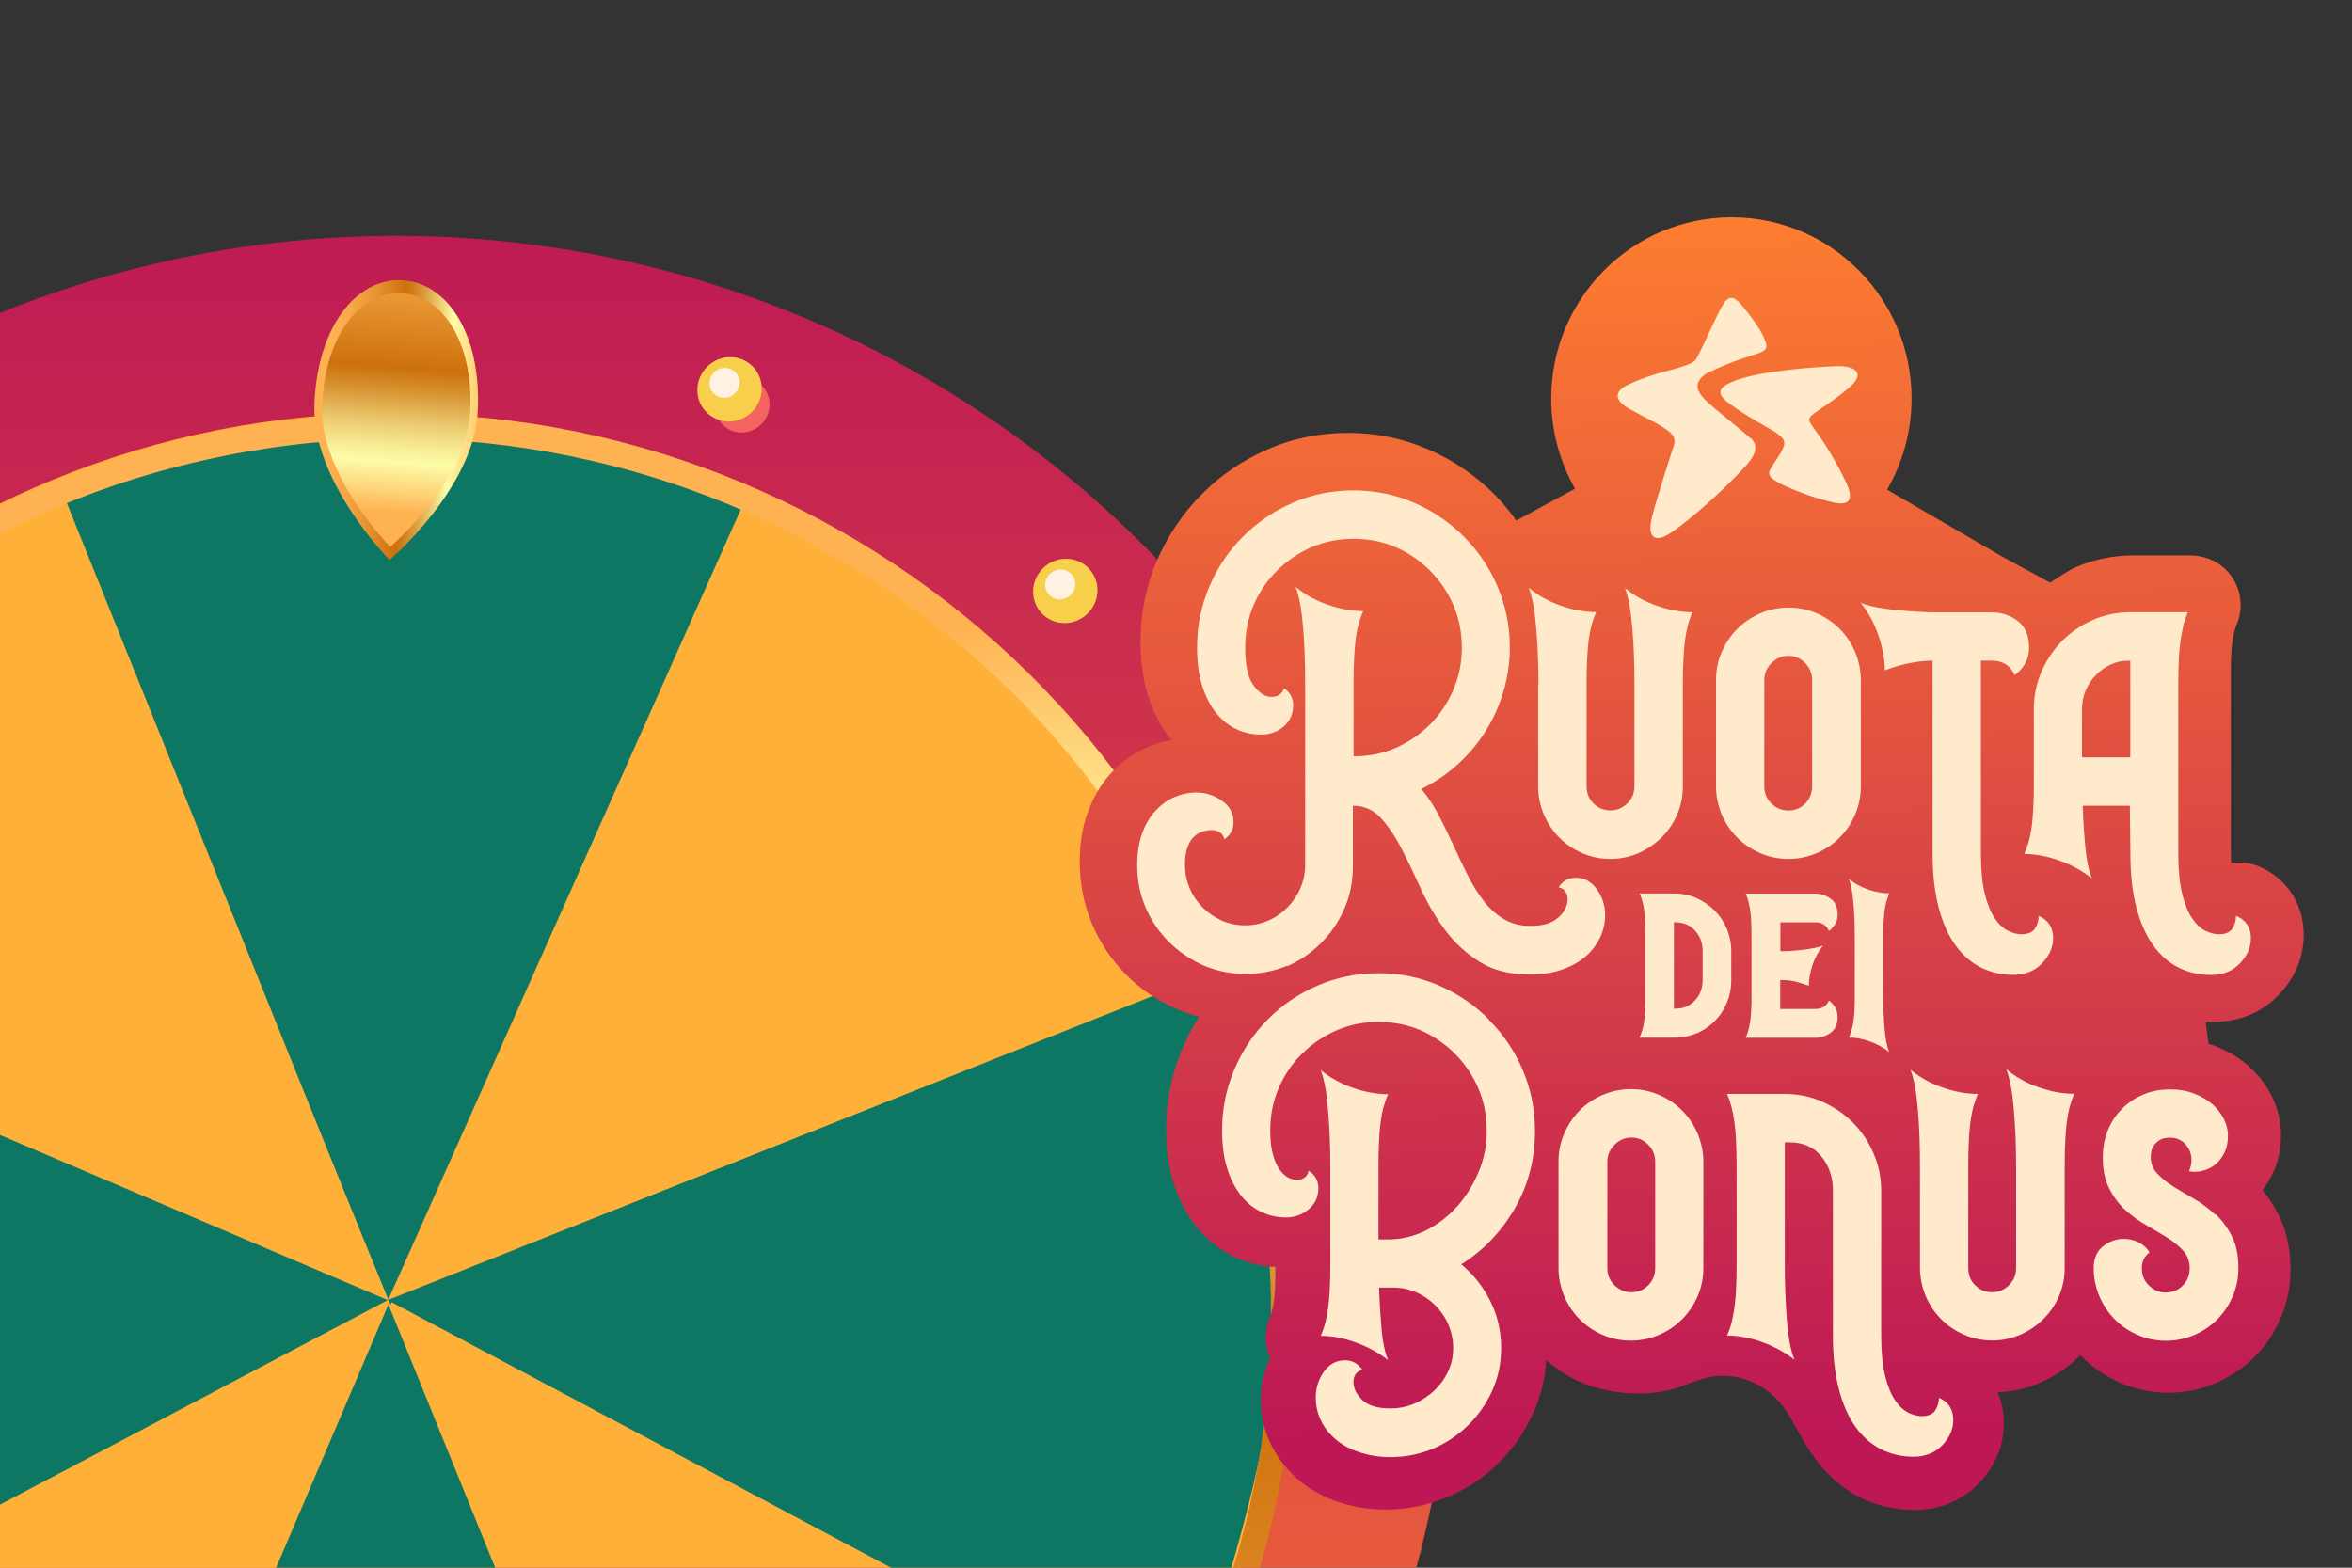
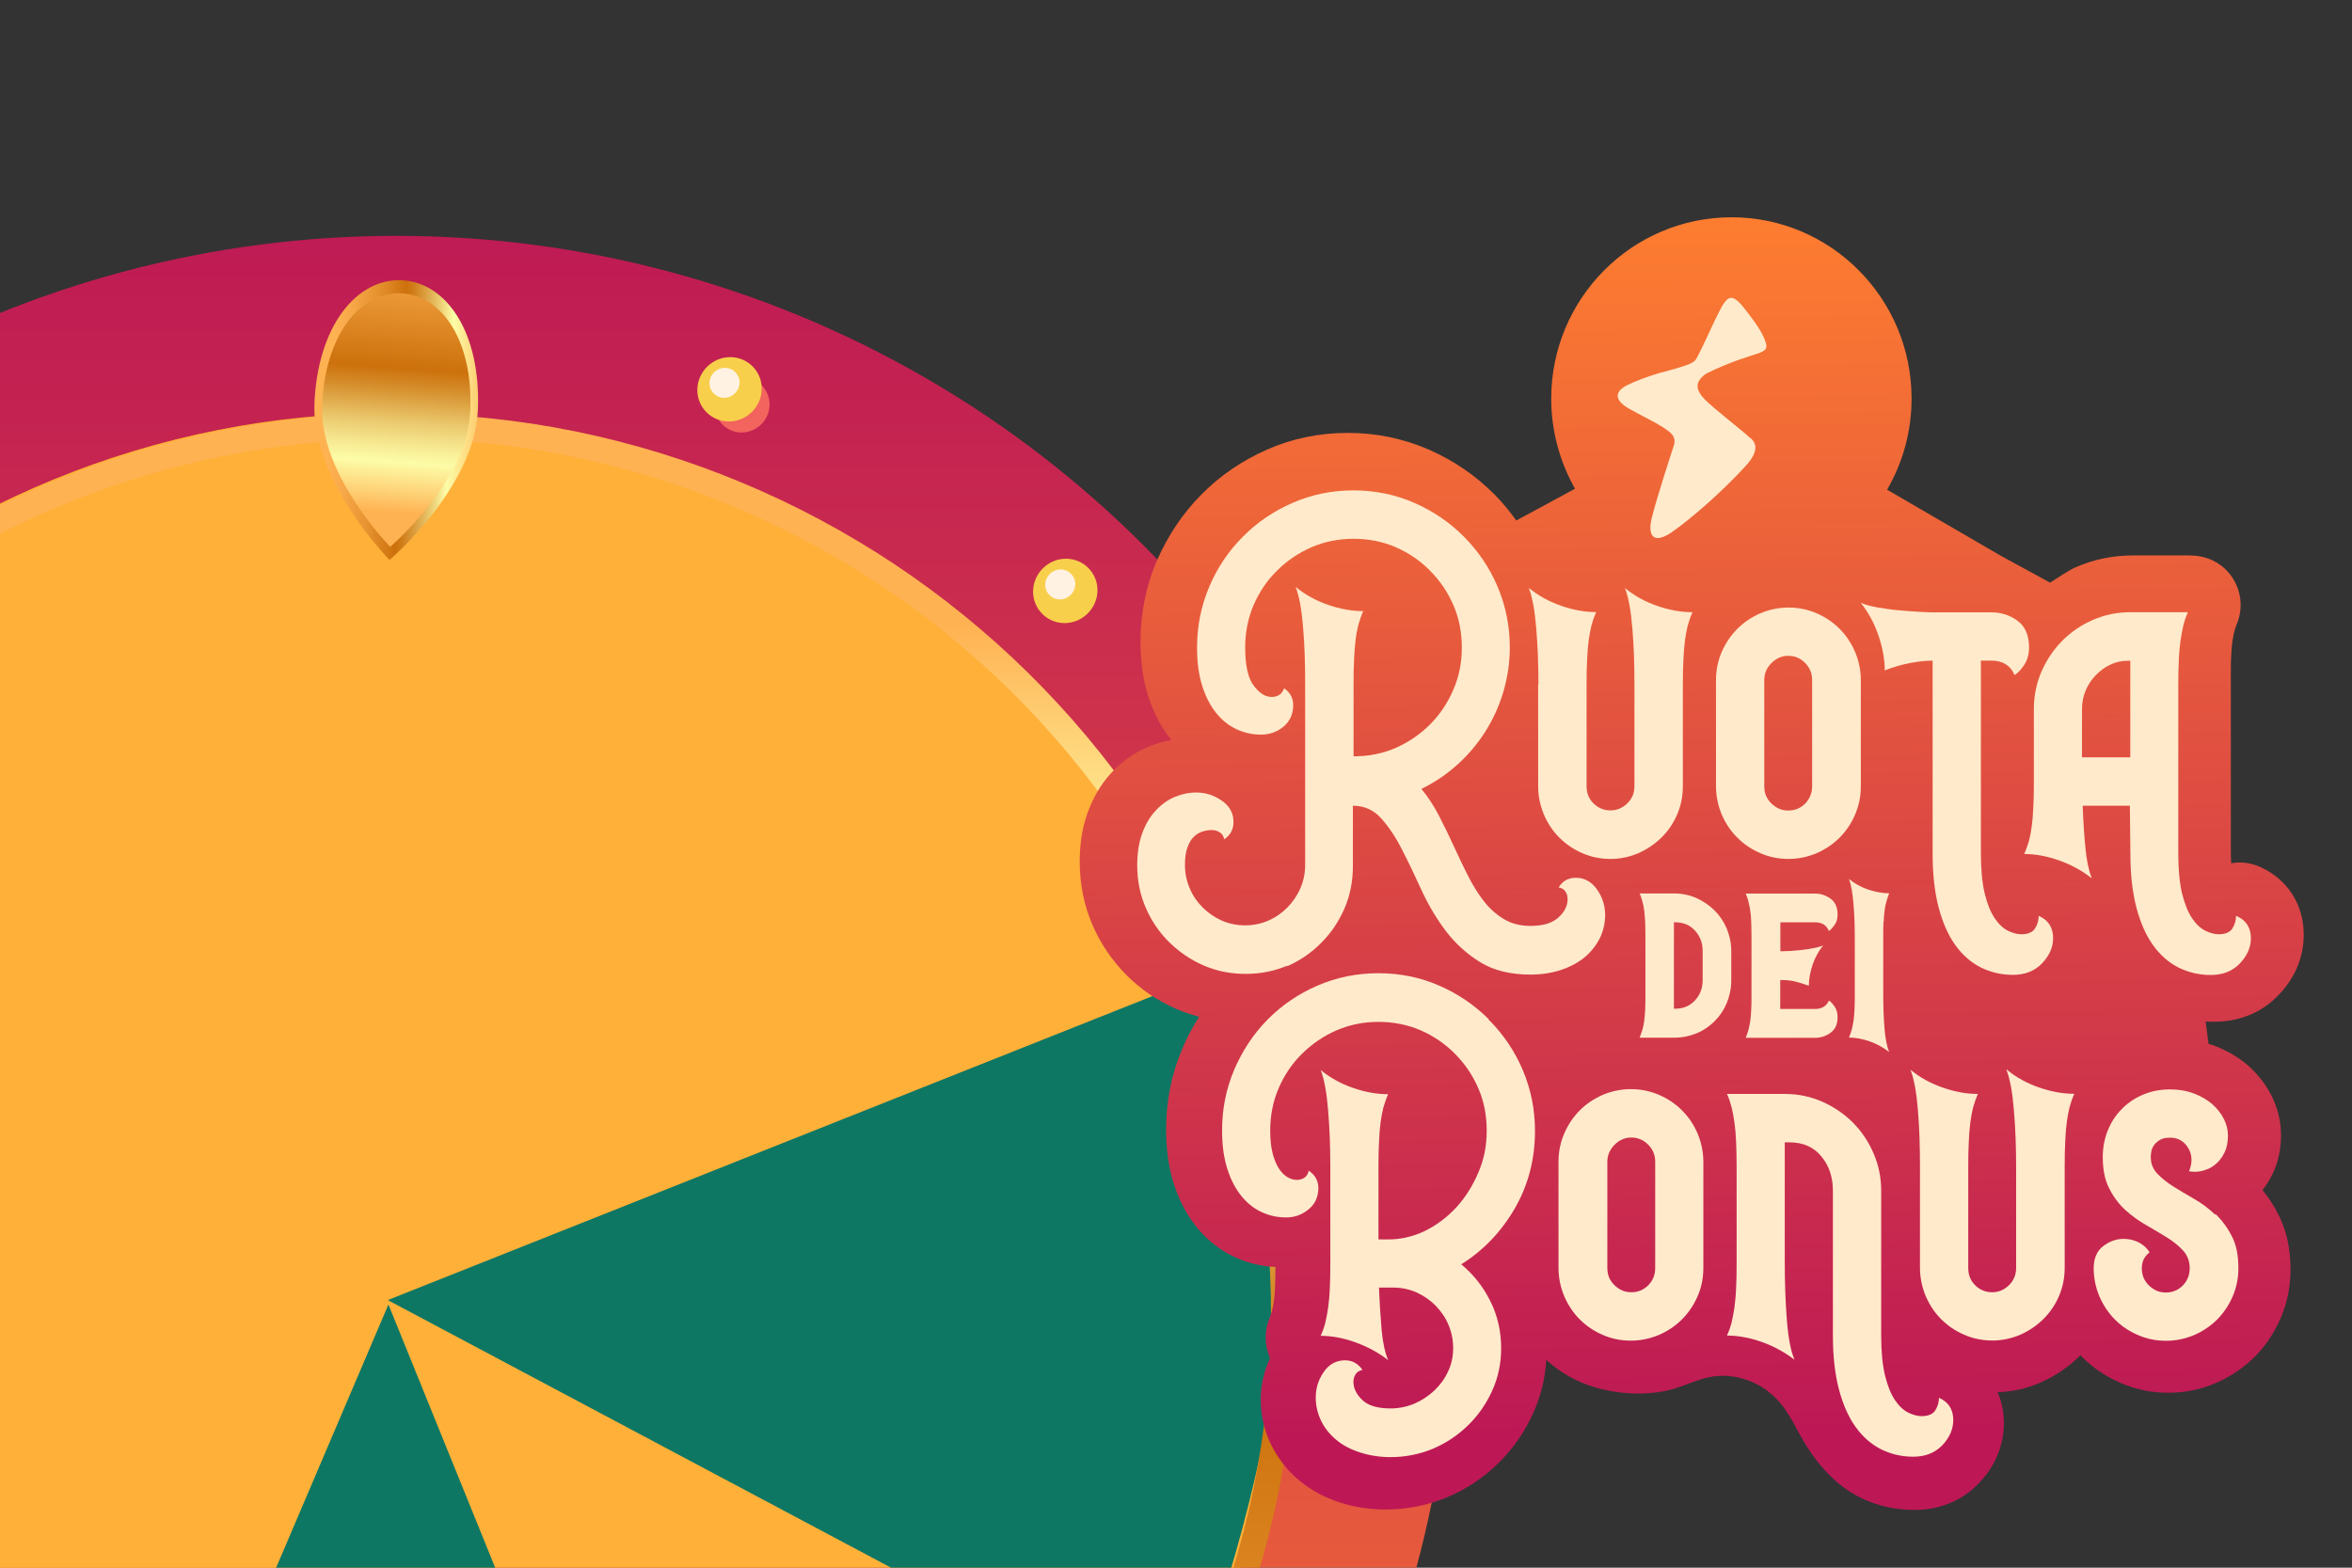
<svg xmlns="http://www.w3.org/2000/svg" xmlns:xlink="http://www.w3.org/1999/xlink" id="Livello_1" viewBox="0 0 171 114">
  <rect x="0" y="0" width="171" height="114" fill="#333333" stroke="none" />
  <defs>
    <clipPath id="clippath">
      <rect y="10.32" width="116.77" height="103.68" fill="none" stroke-width="0" />
    </clipPath>
    <linearGradient id="Sfumatura_senza_nome_2" x1="28.81" y1="13.19" x2="28.81" y2="172.88" gradientUnits="userSpaceOnUse">
      <stop offset="0" stop-color="#bd1855" />
      <stop offset="1" stop-color="#ff802f" />
    </linearGradient>
    <linearGradient id="Sfumatura_senza_nome_7" x1="28.93" y1="82.8" x2="28.69" y2="-46.38" gradientTransform="translate(0 114) scale(1 -1)" gradientUnits="userSpaceOnUse">
      <stop offset=".11" stop-color="#ffb252" />
      <stop offset=".17" stop-color="#fed176" />
      <stop offset=".26" stop-color="#fdfca7" />
      <stop offset=".3" stop-color="#f8ee97" />
      <stop offset=".38" stop-color="#ebc96e" />
      <stop offset=".48" stop-color="#d68f2d" />
      <stop offset=".54" stop-color="#cc710c" />
      <stop offset=".73" stop-color="#e79331" />
      <stop offset=".9" stop-color="#f8a949" />
      <stop offset="1" stop-color="#ffb252" />
    </linearGradient>
    <linearGradient id="Sfumatura_senza_nome_6" x1="35.85" y1="83.15" x2="24.03" y2="83.66" gradientTransform="translate(0 114) scale(1 -1)" gradientUnits="userSpaceOnUse">
      <stop offset="0" stop-color="#ffb252" />
      <stop offset=".27" stop-color="#fdfca7" />
      <stop offset=".36" stop-color="#ebcb70" />
      <stop offset=".46" stop-color="#da9a3a" />
      <stop offset=".53" stop-color="#d07c18" />
      <stop offset=".57" stop-color="#cc710c" />
      <stop offset=".75" stop-color="#e79331" />
      <stop offset=".91" stop-color="#f8a949" />
      <stop offset="1" stop-color="#ffb252" />
    </linearGradient>
    <linearGradient id="Sfumatura_senza_nome_7-2" x1="28.06" y1="74.07" x2="29.82" y2="98.47" xlink:href="#Sfumatura_senza_nome_7" />
    <linearGradient id="Sfumatura_senza_nome_2-2" x1="123.53" y1="9.88" x2="122.29" y2="100.98" gradientTransform="translate(0 114) scale(1 -1)" xlink:href="#Sfumatura_senza_nome_2" />
  </defs>
  <g clip-path="url(#clippath)">
    <circle cx="28.81" cy="93.97" r="76.82" fill="url(#Sfumatura_senza_nome_2)" stroke-width="0" />
    <path d="M41.59,31.43c8.75,1.83,16.71,5.34,23.62,10.13,6.91,4.79,12.77,10.86,17.31,17.8,4.54,6.94,7.75,14.74,9.38,22.99,1.62,8.26,1.66,16.97-.17,25.73s-5.34,16.73-10.13,23.65c-4.79,6.92-10.85,12.78-17.78,17.32-6.93,4.54-14.72,7.76-22.97,9.39-8.25,1.62-16.95,1.66-25.7-.17-8.75-1.83-16.71-5.34-23.62-10.13-6.91-4.79-12.77-10.86-17.31-17.8-4.54-6.94-7.75-14.74-9.38-22.99-1.63-8.26-1.66-16.97.17-25.73,1.83-8.76,5.34-16.73,10.12-23.65,4.79-6.92,10.85-12.78,17.78-17.32,6.93-4.54,14.72-7.76,22.97-9.39,8.25-1.63,16.95-1.66,25.7.17h0Z" fill="#ffb039" stroke-width="0" />
    <path d="M3.05,153.92c6.9,2.92,14.43,4.69,22.34,5.04.4.02.8.04,1.21.05,9.11.23,17.83-1.42,25.78-4.62l-24.14-59.53L3.05,153.92h0Z" fill="#0e7763" stroke-width="0" />
-     <path d="M28.39,94.88l27.37-57.92c-7.2-3.07-16.94-6.22-25.24-6.43-.98-.03-1.96-.03-2.93,0-8.04.15-16.58,1.8-23.65,4.68l24.45,59.68h0Z" fill="#0e7763" stroke-width="0" />
-     <path d="M28.2,94.55l60.38-23.06c-3.33-8.29-8.34-15.74-14.61-21.91-5.67-5.57-12.37-10.1-19.79-13.26l-25.97,58.23h0Z" fill="#ffb039" stroke-width="0" />
    <path d="M85.62,125.09c3.09-7.25,7.05-20.4,7.27-28.76,0-.29,0-.58.01-.87.11-8.76-1.54-17.14-4.62-24.81l-60.09,23.89,57.43,30.54Z" fill="#0e7763" stroke-width="0" />
    <path d="M-31.17,118.59c2.96,7.32,7.23,13.98,12.52,19.68,6.07,6.53,13.49,11.8,21.83,15.35l25.1-59.07-59.45,24.04Z" fill="#ffb039" stroke-width="0" />
    <path d="M4.17,34.87c-8.21,3.34-15.59,8.34-21.71,14.6-5.58,5.71-10.1,12.46-13.26,19.94l59,25.13L4.17,34.87Z" fill="#ffb039" stroke-width="0" />
-     <path d="M-35.84,93.64c-.11,8.81,3.44,23.53,6.55,31.23l57.48-30.33h0s-59-25.13-59-25.13c-3.04,7.2-4.81,15.08-5.03,23.36" fill="#0e7763" stroke-width="0" />
    <path d="M41.61,31.44s-.02,0-.02,0c0,0,0,0-.01,0h.04s0,0,0,0Z" fill="#e70507" stroke-width="0" />
    <path d="M65.21,41.57s0,0,0,0c0,0,0,0,0,0h.01Z" fill="#e70507" stroke-width="0" />
    <path d="M83.32,131.76c4.63-6.98,7.93-14.85,9.62-23.18,1.69-8.34,1.78-17.14,0-26-1.79-8.86-5.29-16.94-10.09-23.96-4.8-7.02-10.89-12.99-17.86-17.62-6.98-4.63-14.83-7.93-23.16-9.63-8.33-1.69-17.12-1.78-25.98,0-8.85,1.79-16.93,5.3-23.94,10.1-7.02,4.8-12.98,10.9-17.6,17.88-4.63,6.98-7.93,14.85-9.62,23.18-1.69,8.34-1.78,17.14,0,26,1.79,8.86,5.29,16.94,10.09,23.96,4.8,7.02,10.89,12.99,17.86,17.62,6.97,4.63,14.83,7.94,23.16,9.63,8.33,1.7,17.12,1.78,25.98,0,8.85-1.79,16.92-5.29,23.94-10.09,7.02-4.8,12.98-10.9,17.6-17.88h0ZM41.41,157.93c-8.6,1.74-17.15,1.66-25.25,0-8.09-1.65-15.73-4.86-22.51-9.36-6.78-4.5-12.7-10.3-17.36-17.12-4.66-6.83-8.06-14.68-9.8-23.29-1.74-8.61-1.65-17.17,0-25.27,1.65-8.1,4.85-15.75,9.35-22.53,4.5-6.79,10.29-12.71,17.11-17.38,6.82-4.67,14.66-8.07,23.27-9.81,8.6-1.74,17.15-1.66,25.25,0,8.09,1.65,15.73,4.86,22.51,9.36,6.78,4.5,12.7,10.3,17.36,17.13,4.66,6.83,8.06,14.68,9.8,23.29,1.74,8.61,1.65,17.17,0,25.27-1.65,8.1-4.85,15.75-9.35,22.53-4.5,6.78-10.29,12.71-17.11,17.38-6.82,4.67-14.66,8.07-23.27,9.81h0Z" fill="url(#Sfumatura_senza_nome_7)" stroke-width="0" />
    <path d="M96.4,87.47c-.02,1.1.85,2,1.95,2s2.02-.89,2.04-2-.85-2-1.95-2-2.02.89-2.04,2Z" fill="#f3645e" stroke-width="0" />
-     <path d="M95.14,86.33c-.03,1.29,1,2.34,2.29,2.34s2.36-1.05,2.39-2.34c.03-1.29-1-2.34-2.29-2.34s-2.36,1.05-2.39,2.34Z" fill="#f8cf4b" stroke-width="0" />
    <path d="M96.02,85.86c-.01.6.47,1.09,1.07,1.09s1.1-.49,1.12-1.09c.01-.6-.47-1.09-1.07-1.09s-1.1.49-1.12,1.09Z" fill="#fff2e3" stroke-width="0" />
    <path d="M75.11,42.97c-.03,1.29,1,2.34,2.29,2.34s2.36-1.05,2.39-2.34c.03-1.29-1-2.34-2.29-2.34s-2.36,1.05-2.39,2.34Z" fill="#f8cf4b" stroke-width="0" />
    <path d="M75.99,42.5c-.01.6.47,1.09,1.07,1.09s1.1-.49,1.12-1.09c.01-.6-.47-1.09-1.07-1.09s-1.1.49-1.12,1.09Z" fill="#fff2e3" stroke-width="0" />
    <path d="M51.96,29.45c-.02,1.1.85,2,1.95,2s2.02-.89,2.04-2c.02-1.1-.85-2-1.95-2s-2.02.89-2.04,2Z" fill="#f3645e" stroke-width="0" />
    <path d="M50.7,28.31c-.03,1.29,1,2.34,2.29,2.34s2.36-1.05,2.39-2.34c.03-1.29-1-2.34-2.29-2.34s-2.36,1.05-2.39,2.34Z" fill="#f8cf4b" stroke-width="0" />
    <path d="M51.58,27.84c-.01.6.47,1.09,1.07,1.09s1.1-.49,1.12-1.09c.01-.6-.47-1.09-1.07-1.09s-1.1.49-1.12,1.09Z" fill="#fff2e3" stroke-width="0" />
    <path d="M22.86,29.33c.24-5.62,3.06-9.09,6.34-8.95,3.28.14,5.79,3.85,5.54,9.47-.24,5.62-6.42,10.87-6.42,10.87,0,0-5.7-5.77-5.46-11.38Z" fill="url(#Sfumatura_senza_nome_6)" stroke-width="0" />
    <path d="M23.42,29.44c.22-5.09,2.77-8.24,5.75-8.11,2.98.13,5.25,3.49,5.02,8.58-.22,5.09-5.82,9.85-5.82,9.85,0,0-5.17-5.23-4.95-10.32Z" fill="url(#Sfumatura_senza_nome_7-2)" stroke-width="0" />
  </g>
  <path d="M128.52,101.17c.31.23.59.49.85.78.76.88,1.23,1.97,1.83,2.97.97,1.62,2.34,3.14,4.05,3.98,1.21.6,2.53.9,3.93.9,1.84,0,3.46-.66,4.68-1.93,1.2-1.24,1.83-2.75,1.83-4.4,0-.8-.16-1.55-.46-2.23,1.12-.04,2.2-.28,3.2-.74,1.02-.46,1.94-1.08,2.73-1.85.04-.04.06-.07.1-.1.04.04.07.07.1.11.79.79,1.72,1.43,2.79,1.89,1.1.49,2.28.73,3.5.73s2.41-.25,3.5-.73c1.06-.47,1.99-1.1,2.78-1.89.79-.79,1.42-1.74,1.88-2.8.48-1.1.72-2.3.72-3.52,0-1.52-.29-2.87-.87-4-.33-.66-.72-1.25-1.17-1.8l.02-.02c.27-.34.5-.72.7-1.13.42-.83.63-1.8.63-2.86,0-.97-.23-1.91-.68-2.83-.41-.82-.98-1.56-1.7-2.2-.68-.6-1.5-1.08-2.43-1.44-.15-.06-.3-.11-.46-.15l-.21-1.63c.2.02.4.02.61.02,1.84,0,3.47-.66,4.68-1.93,1.2-1.24,1.84-2.75,1.84-4.4,0-2.23-1.21-4.07-3.22-4.95-.66-.28-1.36-.37-2.05-.24-.02-.27-.03-.6-.03-1v-12.46c0-.66,0-1.22.03-1.69.02-.39.05-.74.09-1.02.04-.28.09-.53.15-.75.04-.14.09-.29.15-.44.59-1.37.28-2.99-.84-4.05-.69-.66-1.62-.98-2.57-.98h-4.13c-1.46,0-2.86.29-4.18.87-.53.24-1.35.8-1.84,1.11l-3.61-1.97-8.24-4.79c1.13-1.95,1.78-4.21,1.78-6.63,0-7.27-5.86-13.18-13.09-13.18s-13.11,5.91-13.11,13.19c0,2.38.64,4.62,1.73,6.55l-4.27,2.31c-.48-.68-1.02-1.32-1.6-1.91-1.37-1.37-2.97-2.47-4.77-3.25-1.84-.8-3.81-1.21-5.87-1.21s-4.04.4-5.87,1.21c-1.8.79-3.41,1.88-4.77,3.26-1.37,1.37-2.45,3-3.24,4.8-.8,1.85-1.2,3.84-1.2,5.91,0,1.43.18,2.73.53,3.87.38,1.22.93,2.29,1.63,3.17.04.04.06.08.1.12-.61.1-1.22.28-1.8.53-.98.43-1.86,1.06-2.61,1.88-.74.81-1.31,1.79-1.71,2.91-.38,1.05-.56,2.24-.56,3.53,0,1.61.31,3.14.91,4.55.59,1.37,1.42,2.61,2.47,3.67,1.05,1.06,2.29,1.89,3.67,2.49.53.23,1.08.41,1.63.56-.46.72-.86,1.47-1.2,2.27-.8,1.85-1.2,3.84-1.2,5.91,0,1.43.18,2.73.53,3.87.38,1.22.93,2.29,1.63,3.17.77.97,1.7,1.72,2.78,2.23.95.45,1.96.7,3.01.74,0,.57-.02,1.08-.03,1.5-.02.4-.05.74-.09,1.02-.04.28-.09.52-.14.71-.04.15-.1.31-.16.47-.4.94-.38,2.01.03,2.94-.45.94-.68,1.96-.68,3.01,0,1.19.27,2.32.8,3.37.5.97,1.17,1.82,2.03,2.53.81.67,1.79,1.21,2.9,1.57,1.04.34,2.16.52,3.34.52,1.58,0,3.11-.31,4.53-.91,1.39-.59,2.63-1.43,3.7-2.48,1.05-1.04,1.9-2.26,2.51-3.62.55-1.21.87-2.51.95-3.87.72.66,1.55,1.2,2.48,1.61,1.9.83,4.45,1.08,6.47.58,1-.24,1.92-.74,2.93-.94,1.45-.29,3,.11,4.19.99h0s0,0,0,0ZM110,62.46s-.03-.04-.04-.07c.02.02.03.04.04.06v.02h0Z" fill="url(#Sfumatura_senza_nome_2-2)" stroke-width="0" />
-   <path d="M126.2,27.67c-1.1.38-1.6.84-.51,1.65,1.47,1.08,3.1,1.9,3.44,2.15.6.44.78.64.38,1.38-.07.13-.38.61-.49.78-.4.64-.77.9.34,1.5.63.34,2.36,1.06,3.95,1.41,1.24.28,1.43-.31.93-1.41-.71-1.53-1.62-2.96-2.19-3.74-.67-.93-.76-.92.23-1.6.83-.56,1.43-.99,2.1-1.55,1.29-1.05.56-1.67-.89-1.61-1.61.06-5.26.31-7.3,1.03Z" fill="#ffeacb" stroke-width="0" />
  <path d="M127.24,31.85c-.57-.55-2.61-2.11-3.27-2.78-.2-.21-.57-.6-.55-1.03.01-.45.54-.84.76-.94,1.73-.83,3.01-1.19,3.55-1.37.85-.28.81-.5.47-1.27-.25-.55-.68-1.12-1.07-1.64-1.16-1.56-1.46-1.48-2.13-.18-.45.87-1.13,2.44-1.57,3.27-.16.3-.2.36-.52.52-.47.23-1.61.52-2.35.72-.88.26-1.74.6-2.24.85-.81.4-1.13,1.02.17,1.75,1.13.63,2.36,1.18,2.97,1.73.27.25.35.56.23.93-.15.45-1.21,3.71-1.59,5.21-.37,1.47.21,1.94,1.46,1.07,1.48-1.03,3.71-3.01,5.25-4.69,1.05-1.09.94-1.73.47-2.14h-.01Z" fill="#ffeacb" stroke-width="0" />
  <path d="M93.55,70.28c.94-.41,1.78-.98,2.5-1.71.72-.72,1.29-1.56,1.7-2.51.41-.95.61-1.97.61-3.08v-4.39c.81,0,1.5.3,2.05.91.55.61,1.06,1.37,1.52,2.28.47.91.94,1.89,1.42,2.95.48,1.05,1.07,2.04,1.75,2.95.69.91,1.52,1.67,2.5,2.28.98.61,2.21.91,3.68.91.81,0,1.56-.12,2.22-.34.66-.22,1.23-.53,1.7-.91.47-.39.83-.85,1.1-1.37.26-.53.4-1.1.4-1.71,0-.68-.2-1.3-.59-1.86-.4-.56-.91-.85-1.53-.85-.56,0-.98.23-1.26.7.23.04.4.15.5.31.11.17.15.35.15.56,0,.47-.22.91-.67,1.32-.45.41-1.12.61-2.03.61-.75,0-1.4-.17-1.94-.5-.55-.33-1.03-.76-1.45-1.3-.42-.54-.8-1.15-1.15-1.84-.35-.69-.69-1.41-1.03-2.15-.34-.74-.69-1.47-1.07-2.2-.37-.72-.8-1.39-1.29-1.97.96-.47,1.82-1.05,2.61-1.76.78-.7,1.45-1.49,2.02-2.38.56-.88,1-1.83,1.32-2.89.31-1.04.48-2.13.48-3.25,0-1.57-.3-3.04-.89-4.43-.59-1.39-1.42-2.6-2.45-3.64-1.04-1.04-2.24-1.86-3.62-2.46-1.38-.6-2.84-.9-4.41-.9s-3.03.3-4.41.9c-1.38.6-2.59,1.42-3.62,2.46-1.04,1.04-1.86,2.25-2.45,3.64-.59,1.39-.89,2.86-.89,4.43,0,1.05.12,1.97.37,2.76.24.78.58,1.44,1,1.97.42.53.91.93,1.48,1.2s1.17.4,1.8.4,1.18-.2,1.64-.58c.46-.39.7-.91.7-1.56,0-.52-.22-.93-.66-1.23-.15.42-.45.63-.91.63s-.87-.26-1.29-.81c-.42-.54-.63-1.46-.63-2.78,0-1.1.2-2.13.61-3.08.41-.95.97-1.79,1.7-2.51.72-.72,1.56-1.29,2.52-1.71.96-.41,1.97-.61,3.05-.61s2.11.2,3.06.61c.94.41,1.78.98,2.5,1.71.72.72,1.29,1.56,1.7,2.51.41.95.61,1.97.61,3.08s-.2,2.1-.61,3.05c-.41.96-.97,1.81-1.7,2.54-.73.73-1.56,1.29-2.5,1.71-.94.41-1.97.61-3.06.61v-5.28c0-.7.01-1.32.04-1.83.02-.52.06-.97.11-1.37.04-.39.12-.76.2-1.09.1-.33.2-.65.35-.99-.81,0-1.67-.15-2.56-.46-.88-.3-1.67-.74-2.35-1.3.26.68.44,1.67.54,2.95.11,1.29.15,2.65.15,4.08v13.18c0,.61-.12,1.18-.35,1.71-.23.53-.55.99-.94,1.39-.4.4-.85.72-1.38.95-.52.23-1.1.35-1.7.35s-1.17-.12-1.7-.35c-.52-.23-.99-.56-1.38-.95-.4-.4-.72-.86-.94-1.39-.23-.53-.35-1.1-.35-1.71,0-.52.06-.94.18-1.26.12-.33.26-.59.46-.77.18-.19.39-.31.63-.39.23-.07.46-.11.67-.11s.4.05.58.16c.18.11.28.27.34.51.45-.3.67-.72.67-1.26,0-.63-.28-1.15-.84-1.54-.56-.39-1.18-.6-1.86-.6-.56,0-1.1.12-1.61.34-.51.22-.97.56-1.38,1.01-.41.45-.73,1-.96,1.65-.23.65-.35,1.42-.35,2.28,0,1.1.2,2.13.61,3.08.41.95.97,1.79,1.7,2.51.73.72,1.56,1.29,2.52,1.71.96.41,1.97.61,3.05.61s2.11-.2,3.06-.61l-.04.04-.02.02Z" fill="#ffeacb" stroke-width="0" />
  <path d="M111.83,49.8v7.38c0,.72.15,1.41.42,2.06.28.65.65,1.2,1.12,1.67.47.47,1.02.85,1.67,1.13.64.28,1.32.42,2.05.42s1.4-.15,2.03-.42c.63-.28,1.18-.65,1.67-1.13.48-.47.86-1.02,1.14-1.67.28-.64.42-1.33.42-2.06v-7.38c0-.7.01-1.32.04-1.83.02-.52.06-.97.11-1.37.05-.39.12-.76.2-1.09.09-.33.2-.65.35-.99-.81,0-1.67-.15-2.56-.46-.88-.3-1.67-.74-2.35-1.3.26.68.44,1.67.54,2.95.11,1.29.15,2.65.15,4.08v7.38c0,.5-.17.91-.52,1.25-.35.34-.76.51-1.22.51-.49,0-.91-.18-1.24-.51-.34-.34-.5-.75-.5-1.25v-7.38c0-.7.01-1.32.04-1.83.02-.52.06-.97.11-1.37.05-.39.12-.76.2-1.09.09-.33.2-.65.35-.99-.82,0-1.67-.15-2.55-.46-.88-.3-1.67-.74-2.35-1.3.26.68.44,1.67.54,2.95.11,1.29.16,2.65.16,4.08h-.02s-.01.01-.01.01Z" fill="#ffeacb" stroke-width="0" />
  <path d="M126.31,60.91c.46.47,1.02.85,1.67,1.13.64.28,1.32.42,2.05.42s1.41-.15,2.05-.42c.64-.28,1.19-.65,1.67-1.13.47-.48.84-1.02,1.12-1.67.28-.65.42-1.33.42-2.06v-7.73c0-.72-.15-1.41-.42-2.05-.28-.64-.65-1.2-1.12-1.67-.47-.47-1.02-.85-1.67-1.13-.64-.28-1.32-.42-2.05-.42s-1.41.15-2.05.42c-.64.28-1.19.65-1.67,1.13-.48.48-.84,1.02-1.13,1.67-.28.64-.42,1.33-.42,2.05v7.73c0,.72.15,1.41.42,2.06.28.64.65,1.2,1.13,1.67ZM128.27,49.45c0-.47.17-.88.52-1.23.35-.35.76-.53,1.22-.53.49,0,.9.18,1.24.53.34.35.5.76.5,1.23v7.73c0,.5-.18.91-.5,1.25-.34.34-.75.51-1.24.51s-.87-.18-1.22-.51c-.35-.34-.52-.75-.52-1.25v-7.73Z" fill="#ffeacb" stroke-width="0" />
  <path d="M137.02,48.75c.68-.26,1.32-.44,1.92-.55.61-.11,1.13-.16,1.57-.16v14.06c0,1.5.15,2.8.44,3.9.29,1.1.7,2.02,1.22,2.74.52.72,1.14,1.26,1.86,1.62.72.35,1.48.53,2.33.53s1.56-.27,2.1-.83c.53-.56.81-1.16.81-1.84,0-.77-.35-1.32-1.05-1.62,0,.35-.1.66-.28.94-.18.26-.51.4-.98.4-.3,0-.63-.09-.98-.26-.35-.18-.67-.48-.96-.91-.29-.43-.53-1.02-.72-1.78-.18-.75-.28-1.71-.28-2.89v-14.06h.77c.81,0,1.38.35,1.68,1.05.23-.15.47-.39.7-.74.23-.35.35-.77.35-1.26,0-.89-.28-1.54-.84-1.95-.56-.41-1.19-.61-1.89-.61h-4.27c-.2,0-.54-.01-1-.04s-.94-.06-1.45-.11c-.51-.04-1.03-.12-1.53-.2-.51-.1-.94-.2-1.26-.35.56.7.99,1.49,1.29,2.38.3.88.46,1.73.46,2.55h-.03Z" fill="#ffeacb" stroke-width="0" />
  <path d="M162.57,66.6c0,.35-.1.66-.28.94-.18.26-.51.4-.98.4-.3,0-.63-.09-.98-.26-.35-.18-.67-.48-.96-.91-.29-.43-.53-1.02-.72-1.78-.18-.75-.28-1.71-.28-2.89v-12.3c0-.7.01-1.32.04-1.83.02-.52.07-.97.12-1.37.06-.39.13-.76.2-1.09.08-.33.19-.65.34-.99h-4.2c-.96,0-1.86.19-2.71.56-.85.37-1.59.88-2.22,1.51-.63.63-1.13,1.38-1.51,2.23-.37.85-.56,1.77-.56,2.73v5.28c0,.72-.01,1.35-.04,1.86-.02.52-.06.98-.11,1.37-.05.4-.12.75-.2,1.07-.1.31-.2.64-.35.97.81,0,1.67.16,2.56.48.88.31,1.67.75,2.35,1.29-.2-.52-.37-1.24-.46-2.19-.09-.94-.16-1.97-.2-3.09h3.43l.04,3.52c0,1.5.15,2.8.44,3.9.29,1.1.7,2.02,1.22,2.74s1.14,1.26,1.86,1.62c.72.35,1.48.53,2.33.53s1.56-.27,2.1-.83c.53-.56.81-1.16.81-1.84,0-.77-.35-1.32-1.05-1.62h-.01ZM154.87,55.07h-3.5v-3.52c0-.5.1-.95.28-1.37s.43-.79.74-1.1c.3-.31.65-.57,1.05-.75.39-.19.81-.28,1.26-.28h.18v7.03h0Z" fill="#ffeacb" stroke-width="0" />
  <path d="M108.25,74.13c-1.04-1.04-2.24-1.86-3.62-2.46-1.38-.6-2.84-.9-4.41-.9s-3.04.3-4.43.9c-1.39.6-2.59,1.42-3.62,2.46-1.03,1.04-1.83,2.25-2.43,3.64-.59,1.39-.89,2.86-.89,4.43,0,1.05.12,1.97.37,2.76.24.78.58,1.44,1,1.97.42.53.91.93,1.48,1.2.57.27,1.17.4,1.8.4s1.15-.19,1.63-.58c.48-.39.72-.91.72-1.56,0-.52-.23-.94-.7-1.26-.05.23-.15.4-.31.51-.16.11-.35.16-.56.16-.23,0-.46-.07-.68-.2-.22-.13-.43-.34-.61-.61s-.34-.65-.46-1.1c-.12-.46-.18-1.02-.18-1.67,0-1.1.2-2.13.61-3.08.41-.95.97-1.79,1.7-2.51.73-.72,1.56-1.29,2.52-1.71.96-.41,1.97-.61,3.04-.61s2.11.2,3.06.61c.94.41,1.78.98,2.5,1.71.72.72,1.29,1.56,1.7,2.51.41.95.61,1.97.61,3.08s-.2,2.1-.61,3.05c-.41.96-.94,1.81-1.61,2.54-.67.72-1.43,1.29-2.29,1.71-.86.41-1.75.61-2.66.61h-.7v-5.28c0-.7.01-1.32.04-1.83.02-.52.06-.97.11-1.37.05-.39.12-.76.2-1.09.1-.33.2-.65.35-.99-.81,0-1.67-.15-2.55-.46-.88-.3-1.67-.74-2.35-1.3.26.68.44,1.67.54,2.95.11,1.29.16,2.65.16,4.08v7.03c0,.72-.01,1.35-.04,1.86-.02.52-.07.98-.12,1.37-.06.4-.13.75-.2,1.07-.08.31-.19.64-.34.97.81,0,1.67.16,2.54.48.87.31,1.67.75,2.37,1.29-.23-.52-.39-1.24-.48-2.19-.08-.94-.15-1.97-.19-3.09h1.02c.61,0,1.17.12,1.7.35.52.23.99.56,1.38.95.39.4.72.86.94,1.39.23.53.35,1.1.35,1.71s-.12,1.18-.37,1.7c-.24.53-.58.99-1,1.39-.42.39-.91.72-1.45.95-.55.23-1.13.35-1.73.35-.94,0-1.62-.2-2.05-.61-.43-.41-.65-.85-.65-1.32,0-.2.05-.4.16-.56.11-.17.27-.27.5-.31-.33-.47-.75-.7-1.26-.7-.65,0-1.17.28-1.56.85-.39.56-.58,1.18-.58,1.86,0,.61.14,1.18.4,1.71.26.53.64.99,1.1,1.37.46.39,1.04.69,1.72.91.68.22,1.42.34,2.21.34,1.1,0,2.13-.21,3.09-.61.96-.41,1.82-.98,2.56-1.71.74-.72,1.32-1.56,1.75-2.51.43-.95.65-1.97.65-3.08,0-1.24-.26-2.39-.79-3.44-.52-1.05-1.23-1.94-2.11-2.67,1.61-1.01,2.9-2.36,3.89-4.06.98-1.7,1.47-3.58,1.47-5.64,0-1.57-.3-3.04-.89-4.43-.59-1.39-1.42-2.6-2.45-3.64l-.04.02v-.03Z" fill="#ffeacb" stroke-width="0" />
  <path d="M122.29,80.75c-.46-.47-1.02-.85-1.67-1.13s-1.32-.42-2.05-.42-1.41.15-2.05.42c-.64.28-1.19.65-1.67,1.13-.47.48-.84,1.02-1.12,1.67-.28.64-.42,1.33-.42,2.06v7.73c0,.72.15,1.41.42,2.06.28.64.65,1.2,1.12,1.67.47.47,1.02.85,1.67,1.13.64.28,1.32.42,2.05.42s1.41-.15,2.05-.42c.64-.28,1.19-.65,1.67-1.13.48-.48.84-1.02,1.13-1.67.28-.64.42-1.33.42-2.06v-7.73c0-.72-.15-1.41-.42-2.06-.28-.64-.65-1.2-1.13-1.67ZM120.34,92.21c0,.5-.17.91-.5,1.25-.34.34-.75.51-1.24.51s-.87-.18-1.22-.51c-.35-.34-.52-.75-.52-1.25v-7.73c0-.47.18-.88.52-1.23.35-.35.76-.53,1.22-.53.49,0,.9.18,1.24.53.34.35.5.76.5,1.23v7.73Z" fill="#ffeacb" stroke-width="0" />
  <path d="M140.97,101.64c0,.35-.1.66-.28.94-.18.26-.51.4-.98.4-.3,0-.63-.09-.98-.26-.35-.18-.67-.48-.96-.91s-.53-1.02-.72-1.78c-.18-.75-.28-1.71-.28-2.89v-10.55c0-.96-.18-1.86-.56-2.73-.37-.86-.87-1.6-1.51-2.24-.63-.63-1.37-1.13-2.22-1.51-.85-.37-1.75-.56-2.72-.56h-4.2c.15.33.25.65.34.99.08.33.15.69.2,1.09.06.4.1.86.12,1.37.02.52.04,1.13.04,1.83v7.02c0,.72-.01,1.35-.04,1.86-.02.52-.07.98-.12,1.37-.06.4-.13.75-.2,1.07-.08.31-.19.64-.34.97.81,0,1.67.16,2.54.47.87.31,1.67.75,2.37,1.29-.28-.65-.46-1.63-.56-2.92-.1-1.29-.15-2.65-.15-4.11v-8.78h.35c.98,0,1.75.34,2.31,1.02.56.68.84,1.51.84,2.5v10.55c0,1.5.15,2.8.44,3.9.29,1.1.7,2.02,1.22,2.74.52.72,1.14,1.26,1.86,1.62.72.35,1.48.53,2.33.53s1.56-.27,2.1-.83c.53-.56.8-1.16.8-1.84,0-.77-.35-1.32-1.05-1.62h0Z" fill="#ffeacb" stroke-width="0" />
  <path d="M145.88,77.8c.26.68.44,1.67.54,2.95.11,1.29.16,2.65.16,4.08v7.38c0,.5-.18.91-.52,1.25-.35.34-.76.51-1.22.51-.49,0-.91-.18-1.24-.51-.34-.34-.5-.75-.5-1.25v-7.38c0-.7.01-1.32.04-1.83.02-.52.06-.97.11-1.37.05-.39.12-.76.2-1.09.1-.33.2-.65.35-.99-.81,0-1.67-.15-2.55-.46-.88-.3-1.67-.74-2.35-1.3.26.68.44,1.67.54,2.95.11,1.29.15,2.65.15,4.08v7.38c0,.72.15,1.41.42,2.06.28.64.65,1.2,1.12,1.67.47.47,1.02.85,1.67,1.13.64.28,1.32.42,2.05.42s1.4-.15,2.03-.42c.63-.28,1.18-.65,1.67-1.13.48-.47.86-1.02,1.14-1.67.28-.64.42-1.33.42-2.06v-7.38c0-.7.01-1.32.04-1.83.02-.52.06-.97.11-1.37.05-.39.12-.76.2-1.09.09-.33.2-.65.35-.99-.81,0-1.67-.15-2.56-.46-.88-.3-1.67-.74-2.35-1.3h-.02s-.01.01-.01.01Z" fill="#ffeacb" stroke-width="0" />
  <path d="M161.03,88.31c-.47-.45-.97-.82-1.51-1.13-.53-.3-1.04-.61-1.51-.9-.46-.29-.86-.61-1.17-.94-.31-.33-.47-.72-.47-1.2,0-.12.01-.25.04-.4.02-.15.09-.3.19-.46.11-.15.25-.28.44-.39.18-.11.43-.16.74-.16.47,0,.84.17,1.13.5.28.33.42.7.42,1.13,0,.26-.06.53-.18.81.09.02.23.04.42.04.26,0,.52-.04.81-.15.28-.09.53-.24.77-.46.23-.2.43-.48.59-.81.16-.33.24-.74.24-1.23,0-.39-.1-.8-.3-1.2-.2-.39-.48-.75-.84-1.07-.37-.31-.81-.58-1.33-.77-.52-.2-1.1-.3-1.73-.3-.7,0-1.35.12-1.94.37-.59.24-1.12.59-1.56,1.04-.45.45-.79.97-1.03,1.56-.24.59-.37,1.25-.37,1.95,0,.91.15,1.68.48,2.3.31.62.71,1.14,1.17,1.56.47.42.96.78,1.51,1.09.53.3,1.04.61,1.51.9.47.29.86.61,1.17.95.31.34.48.77.48,1.29s-.18.91-.5,1.25c-.34.34-.75.51-1.24.51s-.87-.18-1.22-.51c-.35-.34-.52-.75-.52-1.25s.18-.86.56-1.16c-.2-.33-.49-.58-.82-.74-.34-.17-.69-.24-1.07-.24-.53,0-1.03.18-1.48.53-.46.35-.69.89-.69,1.61s.15,1.41.42,2.05c.28.64.65,1.2,1.12,1.67.46.47,1.02.85,1.67,1.13.64.28,1.32.42,2.05.42s1.41-.15,2.05-.42c.64-.28,1.19-.65,1.67-1.13.47-.48.84-1.02,1.12-1.67.28-.64.42-1.33.42-2.05,0-.94-.15-1.72-.48-2.34-.31-.61-.71-1.15-1.17-1.6l-.03.02h-.02Z" fill="#ffeacb" stroke-width="0" />
  <path d="M125.87,69.17c0-.58-.11-1.11-.32-1.62-.21-.51-.51-.96-.88-1.33-.38-.38-.81-.67-1.32-.91-.5-.22-1.05-.34-1.64-.34h-2.5c.09.2.15.39.2.59.06.2.1.41.13.65.03.23.05.51.07.82.01.31.02.67.02,1.09v4.19c0,.43,0,.8-.02,1.11-.01.31-.04.58-.07.82-.03.23-.07.45-.13.64-.06.19-.13.38-.2.58h2.5c.58,0,1.13-.11,1.64-.32s.95-.52,1.32-.89c.38-.38.67-.82.88-1.33.21-.51.32-1.05.32-1.64v-2.11h0ZM123.79,71.26c0,.59-.18,1.08-.55,1.48-.37.4-.84.61-1.43.61h-.11v-6.28h.11c.58,0,1.06.2,1.43.61.37.4.55.91.55,1.48v2.1h0Z" fill="#ffeacb" stroke-width="0" />
  <path d="M131.97,67.07c.49,0,.82.2,1,.63.13-.09.26-.23.41-.44.15-.2.22-.46.22-.75,0-.53-.17-.92-.51-1.16-.34-.24-.72-.37-1.12-.37h-5.05c.09.2.15.39.2.59.04.2.1.41.13.65.04.23.06.51.07.82.01.31.02.66.02,1.09v4.19c0,.43,0,.8-.02,1.11-.01.31-.04.58-.07.82-.04.23-.08.45-.13.64-.05.19-.12.38-.2.58h5.05c.4,0,.78-.12,1.12-.37.34-.24.51-.62.51-1.14,0-.29-.07-.55-.22-.77-.15-.21-.28-.36-.41-.43-.18.4-.51.61-1,.61h-2.54v-2.1h.2c.26,0,.54.03.83.09.29.07.64.18,1.05.32,0-.49.1-1,.27-1.52.18-.53.44-1,.77-1.41-.19.09-.44.15-.72.2-.28.06-.56.1-.84.13-.28.03-.54.05-.79.07-.25.01-.44.02-.56.02h-.2v-2.1h2.54s0-.01,0-.01Z" fill="#ffeacb" stroke-width="0" />
  <path d="M136.95,67.02c.01-.31.04-.58.07-.82.03-.23.07-.45.13-.65.06-.2.13-.39.2-.59-.48,0-.99-.1-1.52-.27-.53-.18-.99-.44-1.4-.77.15.4.26.99.32,1.76.07.77.1,1.58.1,2.43v4.19c0,.43,0,.8-.02,1.11-.01.31-.04.58-.07.82-.04.23-.08.45-.13.64-.05.18-.12.38-.2.58.48,0,.99.1,1.51.28.52.18.99.45,1.41.77-.16-.39-.28-.97-.34-1.74-.06-.77-.09-1.59-.09-2.46v-4.19c0-.42,0-.78.02-1.09h0Z" fill="#ffeacb" stroke-width="0" />
</svg>